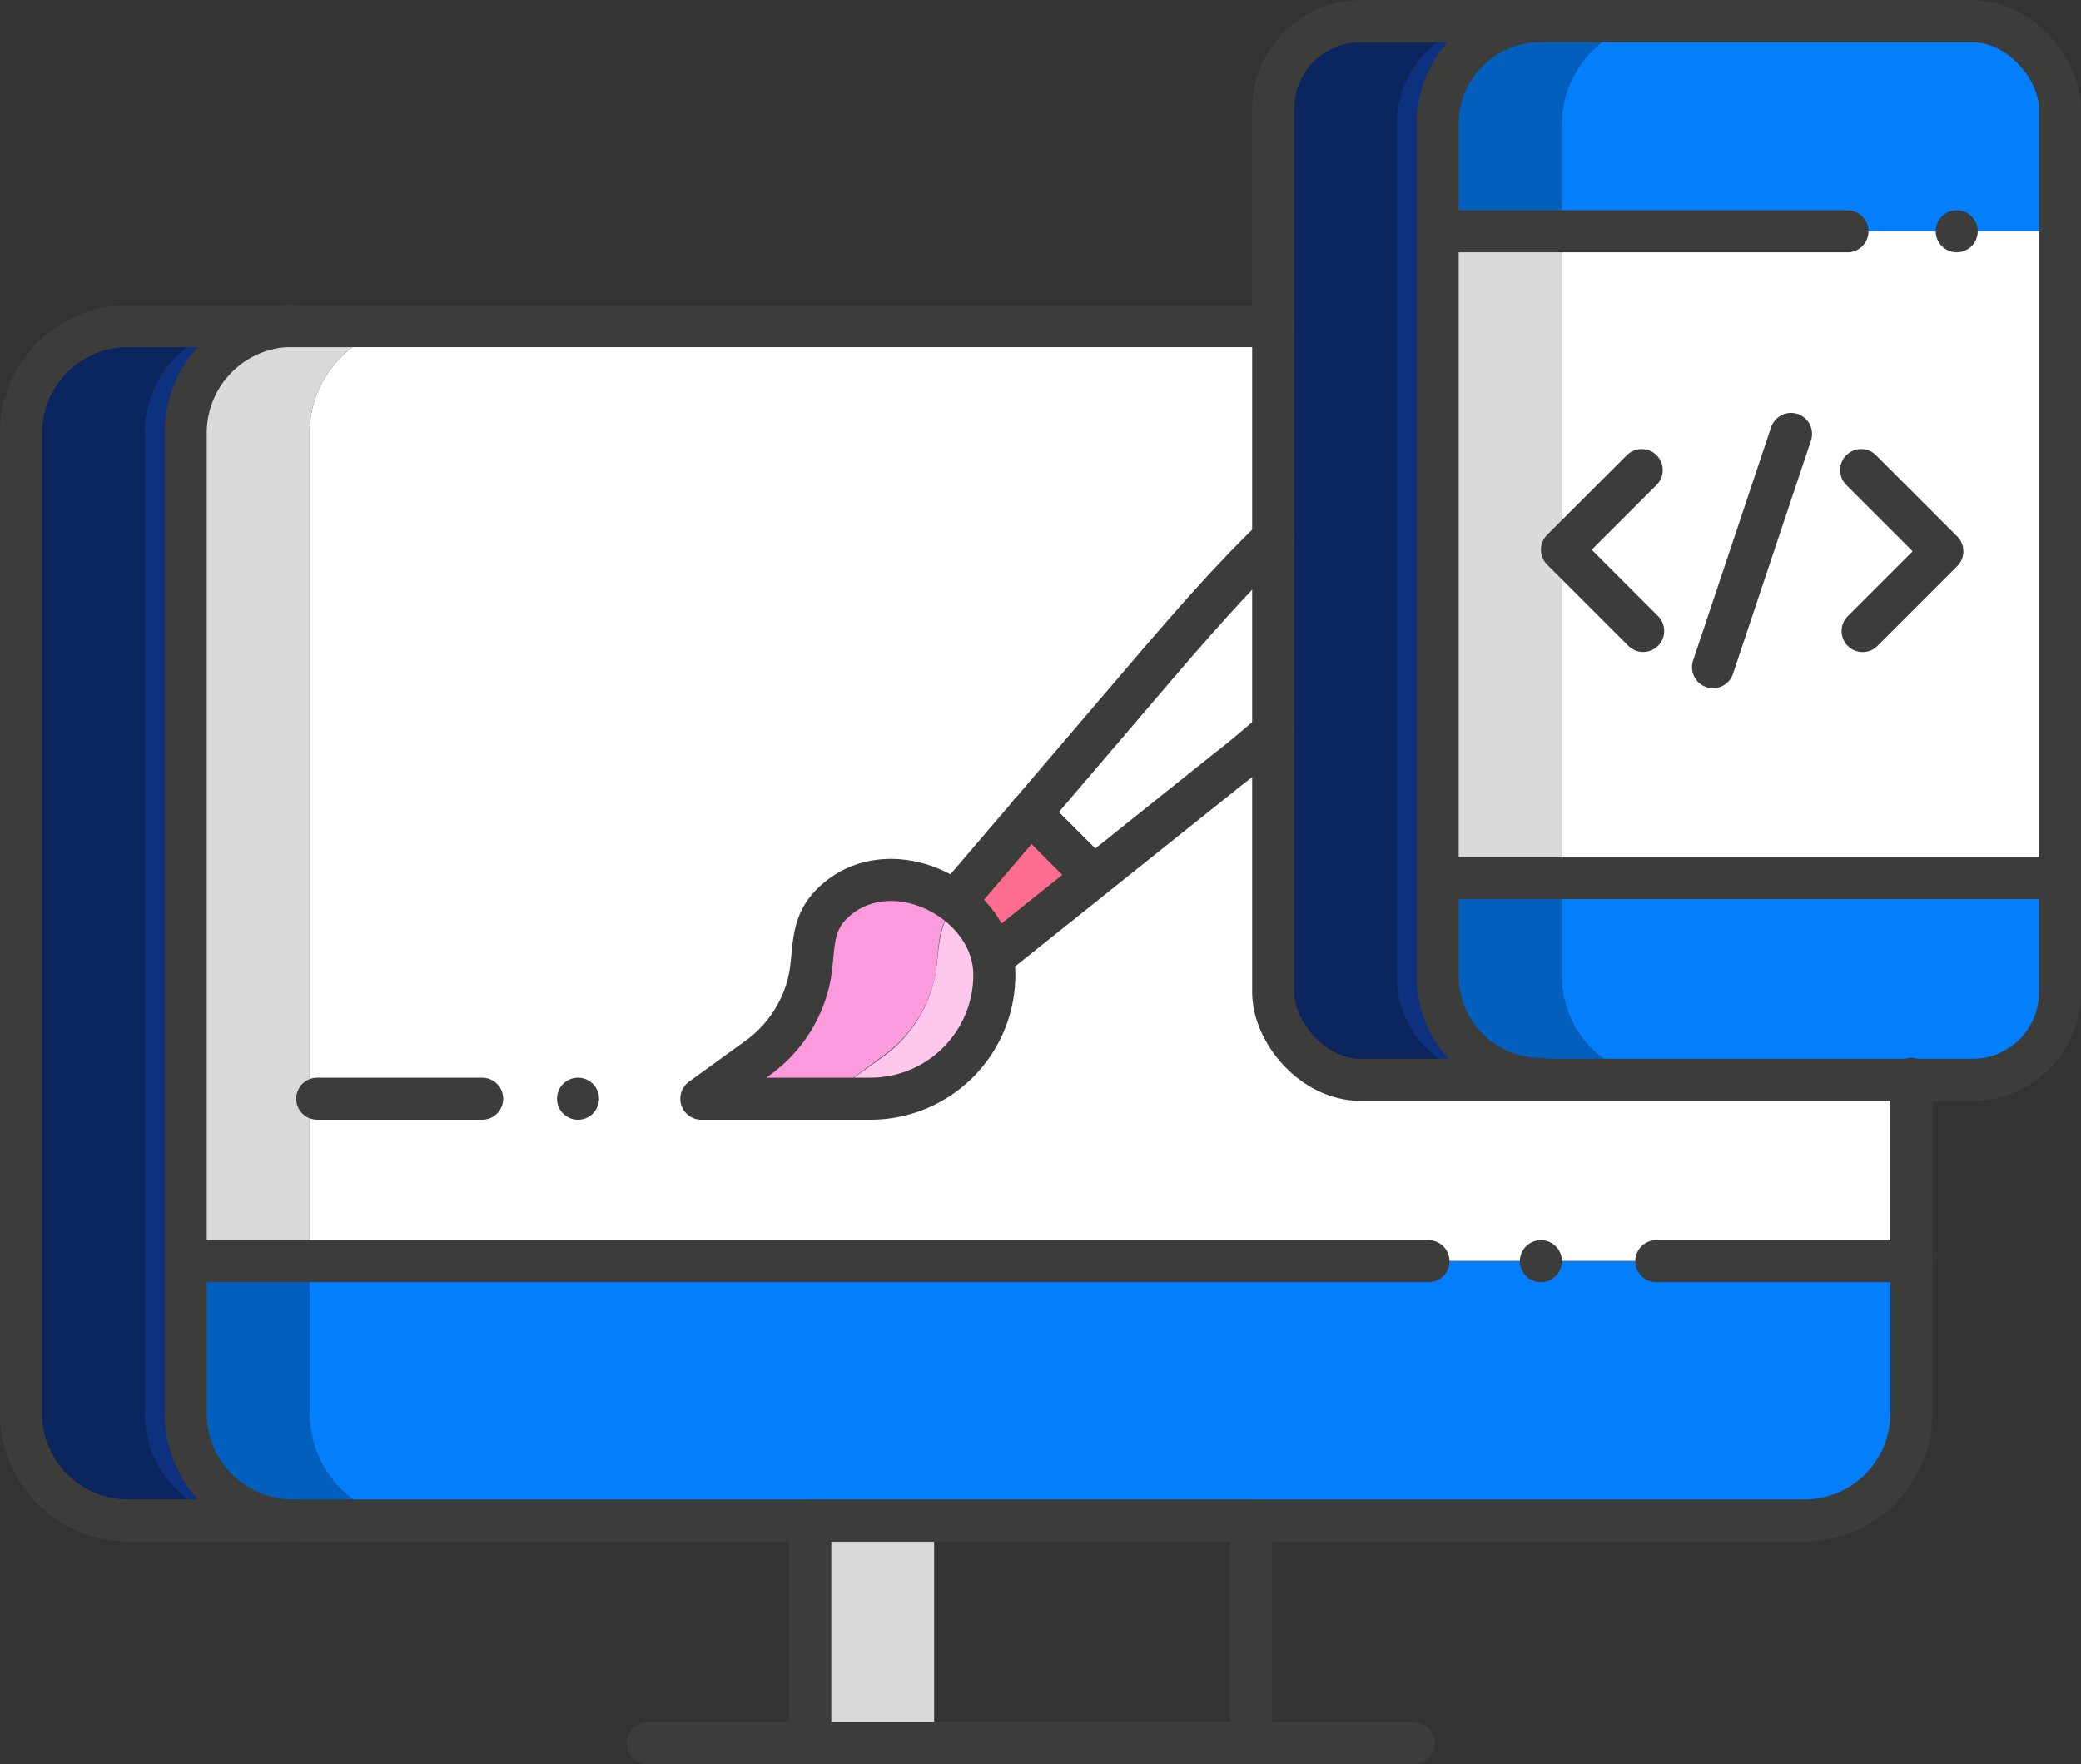
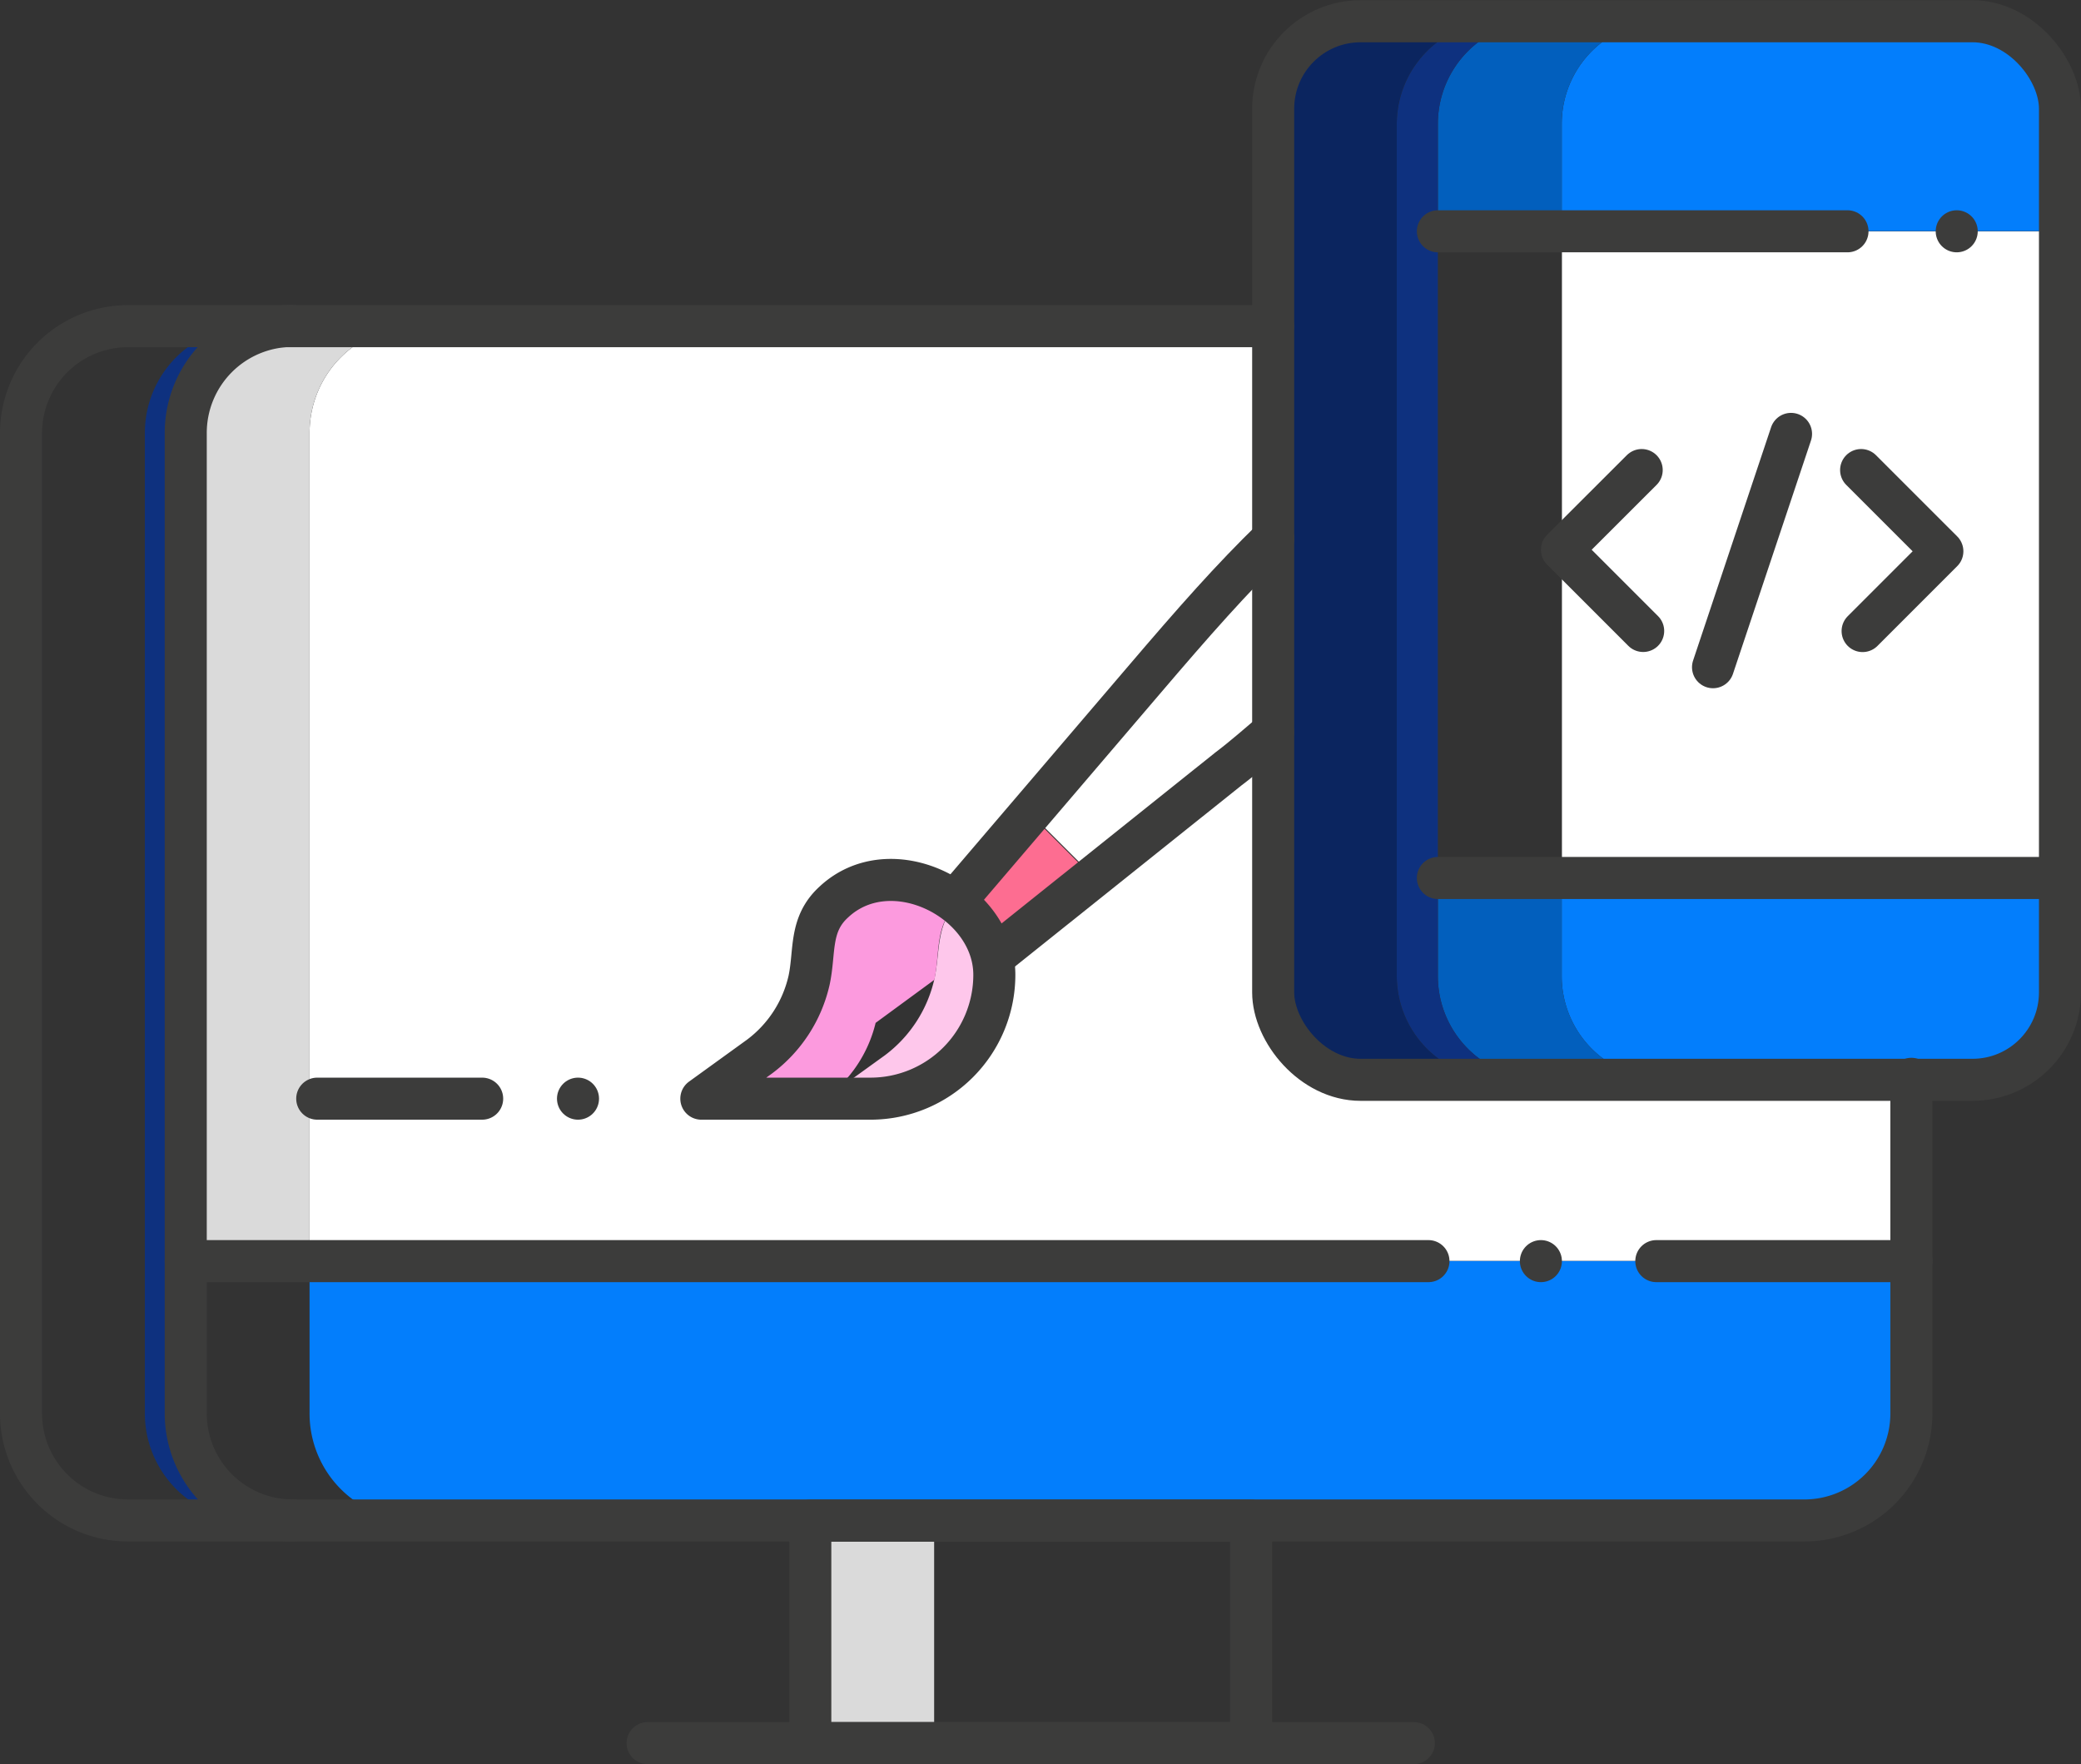
<svg xmlns="http://www.w3.org/2000/svg" viewBox="0 0 98.995 83.915">
  <rect x="0" y="0" width="98.995" height="83.915" fill="#333333" stroke="none" />
  <defs>
    <style>
      .cls-1 {
        fill: #dadada;
      }

      .cls-2 {
        fill: #fec7eb;
      }

      .cls-3 {
        fill: #fc9ade;
      }

      .cls-4 {
        fill: #fd6d91;
      }

      .cls-5 {
        fill: #037efc;
      }

      .cls-6 {
        fill: #fff;
      }

      .cls-7 {
        fill: #025fbd;
      }

      .cls-8 {
        fill: #0e317f;
      }

      .cls-9 {
        fill: #0b255f;
      }

      .cls-10 {
        fill: none;
        stroke: #3c3c3b;
        stroke-linecap: round;
        stroke-linejoin: round;
        stroke-width: 2px;
      }
    </style>
  </defs>
  <g id="Group_68" data-name="Group 68" transform="translate(1543.667 -2886.264)">
    <rect id="Rectangle_55" data-name="Rectangle 55" class="cls-1" width="5.891" height="10.58" transform="translate(-1505.12 2958.599)" />
    <path id="Path_10252" data-name="Path 10252" class="cls-2" d="M47.117,58.263a3.652,3.652,0,0,0-.094-.813,4.536,4.536,0,0,0-1.72-2.58c-1.049,1.06-.825,2.356-1.107,3.652a6.256,6.256,0,0,1-2.356,3.629L39,64.2h2.168a5.891,5.891,0,0,0,5.95-5.938Z" transform="translate(-1543.413 2874.311)" />
-     <path id="Path_10253" data-name="Path 10253" class="cls-3" d="M45.086,58.721c.283-1.331,0-2.592,1.107-3.652l-.106-.082a4.465,4.465,0,0,0-5.714,0c-1.178,1.072-.884,2.356-1.178,3.723a6.256,6.256,0,0,1-2.356,3.629L34,64.364h5.891l2.792-2.05a6.256,6.256,0,0,0,2.4-3.593Z" transform="translate(-1544.304 2874.148)" />
+     <path id="Path_10253" data-name="Path 10253" class="cls-3" d="M45.086,58.721c.283-1.331,0-2.592,1.107-3.652l-.106-.082a4.465,4.465,0,0,0-5.714,0c-1.178,1.072-.884,2.356-1.178,3.723a6.256,6.256,0,0,1-2.356,3.629L34,64.364h5.891a6.256,6.256,0,0,0,2.4-3.593Z" transform="translate(-1544.304 2874.148)" />
    <path id="Path_10254" data-name="Path 10254" class="cls-4" d="M46.1,58.084h.094l3.534-2.9,1.084-.872h0l-3-3-3.534,4.1-.071.071.106.082A4.536,4.536,0,0,1,46.1,58.084Z" transform="translate(-1542.487 2873.677)" />
    <path id="Path_10255" data-name="Path 10255" class="cls-5" d="M68.74,58.6a4.889,4.889,0,0,0,4.889,4.854h13.9a4.889,4.889,0,0,0,4.9-4.889V53.85H68.74Z" transform="translate(-1538.115 2874.13)" />
    <path id="Path_10256" data-name="Path 10256" class="cls-6" d="M63.22,33.221V48.843H86.912V18.07H63.22Z" transform="translate(-1532.584 2879.196)" />
    <path id="Path_10257" data-name="Path 10257" class="cls-5" d="M87.531,19.29h-13.9a4.889,4.889,0,0,0-4.889,4.9v5.09H92.432v-5.09A4.9,4.9,0,0,0,87.531,19.29Z" transform="translate(-1538.115 2867.974)" />
    <path id="Path_10258" data-name="Path 10258" class="cls-5" d="M88.137,69.35H18.18v7.257A5.09,5.09,0,0,0,23.269,81.7H89.244a5.09,5.09,0,0,0,5.09-5.089V69.35H88.09Z" transform="translate(-1547.121 2876.891)" />
    <path id="Path_10259" data-name="Path 10259" class="cls-7" d="M63.74,24.191v5.09h5.891v-5.09a4.889,4.889,0,0,1,4.889-4.9H68.629a4.889,4.889,0,0,0-4.889,4.9Z" transform="translate(-1539.006 2867.974)" />
    <path id="Path_10260" data-name="Path 10260" class="cls-7" d="M63.74,58.6a4.889,4.889,0,0,0,4.889,4.854H74.52a4.889,4.889,0,0,1-4.889-4.889V53.85H63.74Z" transform="translate(-1539.006 2874.13)" />
-     <path id="Path_10261" data-name="Path 10261" class="cls-1" d="M58.22,48.843h5.891V18.07H58.22Z" transform="translate(-1533.474 2879.196)" />
    <path id="Path_10262" data-name="Path 10262" class="cls-8" d="M62.08,24.191V64.754a4.9,4.9,0,0,0,4.9,4.854h1.944a4.889,4.889,0,0,1-4.889-4.889V24.191a4.889,4.889,0,0,1,4.889-4.9H66.981A4.9,4.9,0,0,0,62.08,24.191Z" transform="translate(-1539.302 2867.974)" />
    <path id="Path_10263" data-name="Path 10263" class="cls-9" d="M57.08,50.334v14.42a4.9,4.9,0,0,0,4.9,4.854h5.891a4.9,4.9,0,0,1-4.9-4.889V24.191a4.9,4.9,0,0,1,4.9-4.9H61.981a4.9,4.9,0,0,0-4.9,4.9V50.334Z" transform="translate(-1540.192 2867.974)" />
    <path id="Path_10264" data-name="Path 10264" class="cls-6" d="M76.745,67.415H68.91a4.9,4.9,0,0,1-4.9-4.889V31.6H23.27a5.09,5.09,0,0,0-5.09,5.09V76.074h76.2V67.415H76.709Zm-34.036.931H36.818L39.61,66.3a6.256,6.256,0,0,0,2.356-3.629c.295-1.367,0-2.651,1.178-3.723a4.465,4.465,0,0,1,5.714,0l.071-.071,3.534-4.1,3,3h0l-1.084.872-3.534,2.9h-.094a3.651,3.651,0,0,1,.094.813,5.891,5.891,0,0,1-5.891,5.891Z" transform="translate(-1547.121 2870.166)" />
    <path id="Path_10265" data-name="Path 10265" class="cls-1" d="M13.18,36.689V76.074h5.891V36.689A5.089,5.089,0,0,1,24.16,31.6H18.27a5.09,5.09,0,0,0-5.09,5.089Z" transform="translate(-1548.012 2870.166)" />
-     <path id="Path_10266" data-name="Path 10266" class="cls-7" d="M19.071,76.607V69.35H13.18v7.257A5.089,5.089,0,0,0,18.269,81.7H24.16A5.089,5.089,0,0,1,19.071,76.607Z" transform="translate(-1548.012 2876.891)" />
-     <path id="Path_10267" data-name="Path 10267" class="cls-9" d="M12.421,83.331V36.689A5.089,5.089,0,0,1,17.51,31.6H11.62a5.09,5.09,0,0,0-5.09,5.089V83.331a5.089,5.089,0,0,0,5.089,5.089H17.51a5.089,5.089,0,0,1-5.089-5.089Z" transform="translate(-1549.197 2870.166)" />
    <path id="Path_10268" data-name="Path 10268" class="cls-8" d="M13.474,83.331V36.689a5.089,5.089,0,0,1,5.09-5.089H16.62a5.09,5.09,0,0,0-5.09,5.09V83.331a5.089,5.089,0,0,0,5.09,5.089h1.944A5.089,5.089,0,0,1,13.474,83.331Z" transform="translate(-1548.306 2870.166)" />
    <path id="Path_10269" data-name="Path 10269" class="cls-10" d="M96.456,67.413V83.33a5.089,5.089,0,0,1-5.09,5.09H11.62a5.089,5.089,0,0,1-5.09-5.09V36.7a5.09,5.09,0,0,1,5.09-5.09H66.084" transform="translate(-1549.197 2870.168)" />
    <path id="Path_10270" data-name="Path 10270" class="cls-10" d="M18.27,88.421a5.089,5.089,0,0,1-5.089-5.089V36.7a5.089,5.089,0,0,1,5.089-5.1" transform="translate(-1548.012 2870.166)" />
    <line id="Line_142" data-name="Line 142" class="cls-10" x2="12.146" transform="translate(-1464.875 2946.252)" />
    <line id="Line_143" data-name="Line 143" class="cls-10" x2="59.118" transform="translate(-1534.832 2946.252)" />
    <line id="Line_144" data-name="Line 144" class="cls-10" x2="36.451" transform="translate(-1512.86 2969.179)" />
    <rect id="Rectangle_56" data-name="Rectangle 56" class="cls-10" width="20.971" height="10.58" transform="translate(-1505.12 2958.599)" />
    <rect id="Rectangle_57" data-name="Rectangle 57" class="cls-10" width="37.429" height="50.353" rx="4.16" transform="translate(-1483.101 2887.275)" />
-     <path id="Path_10271" data-name="Path 10271" class="cls-10" d="M68.631,69.608a4.9,4.9,0,0,1-4.9-4.9V24.191a4.9,4.9,0,0,1,4.9-4.9" transform="translate(-1539.008 2867.974)" />
    <line id="Line_145" data-name="Line 145" class="cls-10" x2="19.486" transform="translate(-1475.266 2897.266)" />
    <line id="Line_146" data-name="Line 146" class="cls-10" x2="29.583" transform="translate(-1475.266 2928.027)" />
    <path id="Path_10272" data-name="Path 10272" class="cls-10" d="M34,64.373h8.047a5.891,5.891,0,0,0,5.891-5.891c0-3.534-4.9-6.02-7.634-3.464-1.178,1.072-.884,2.356-1.178,3.723a6.256,6.256,0,0,1-2.356,3.629Z" transform="translate(-1544.304 2874.151)" />
    <path id="Path_10273" data-name="Path 10273" class="cls-10" d="M59.073,48c-.66.554-1.355,1.178-2.121,1.755L45.89,58.6" transform="translate(-1542.186 2873.088)" />
    <path id="Path_10274" data-name="Path 10274" class="cls-10" d="M44.32,57.334l8.848-10.356c2.462-2.886,4.218-4.877,6.2-6.8" transform="translate(-1542.465 2871.695)" />
    <path id="Path_10275" data-name="Path 10275" class="cls-10" d="M68.74,35.34" transform="translate(-1538.115 2870.833)" />
    <path id="Path_10276" data-name="Path 10276" class="cls-10" d="M66,32.65" transform="translate(-1538.604 2870.353)" />
-     <line id="Line_147" data-name="Line 147" class="cls-10" x2="3.004" y2="3.004" transform="translate(-1494.658 2924.94)" />
    <line id="Line_148" data-name="Line 148" class="cls-10" x1="7.846" transform="translate(-1528.576 2938.524)" />
    <line id="Line_149" data-name="Line 149" class="cls-10" transform="translate(-1516.171 2938.524)" />
    <line id="Line_150" data-name="Line 150" class="cls-10" transform="translate(-1450.584 2897.266)" />
    <line id="Line_151" data-name="Line 151" class="cls-10" transform="translate(-1470.365 2946.252)" />
    <path id="Path_10277" data-name="Path 10277" class="cls-10" d="M67.014,27.71,63.22,31.5l3.864,3.864" transform="translate(-1532.584 2880.913)" />
    <path id="Path_10278" data-name="Path 10278" class="cls-10" d="M75.371,35.368l3.794-3.794L75.3,27.71" transform="translate(-1530.432 2880.913)" />
    <line id="Line_152" data-name="Line 152" class="cls-10" y1="11.098" x2="3.711" transform="translate(-1462.177 2906.903)" />
  </g>
</svg>